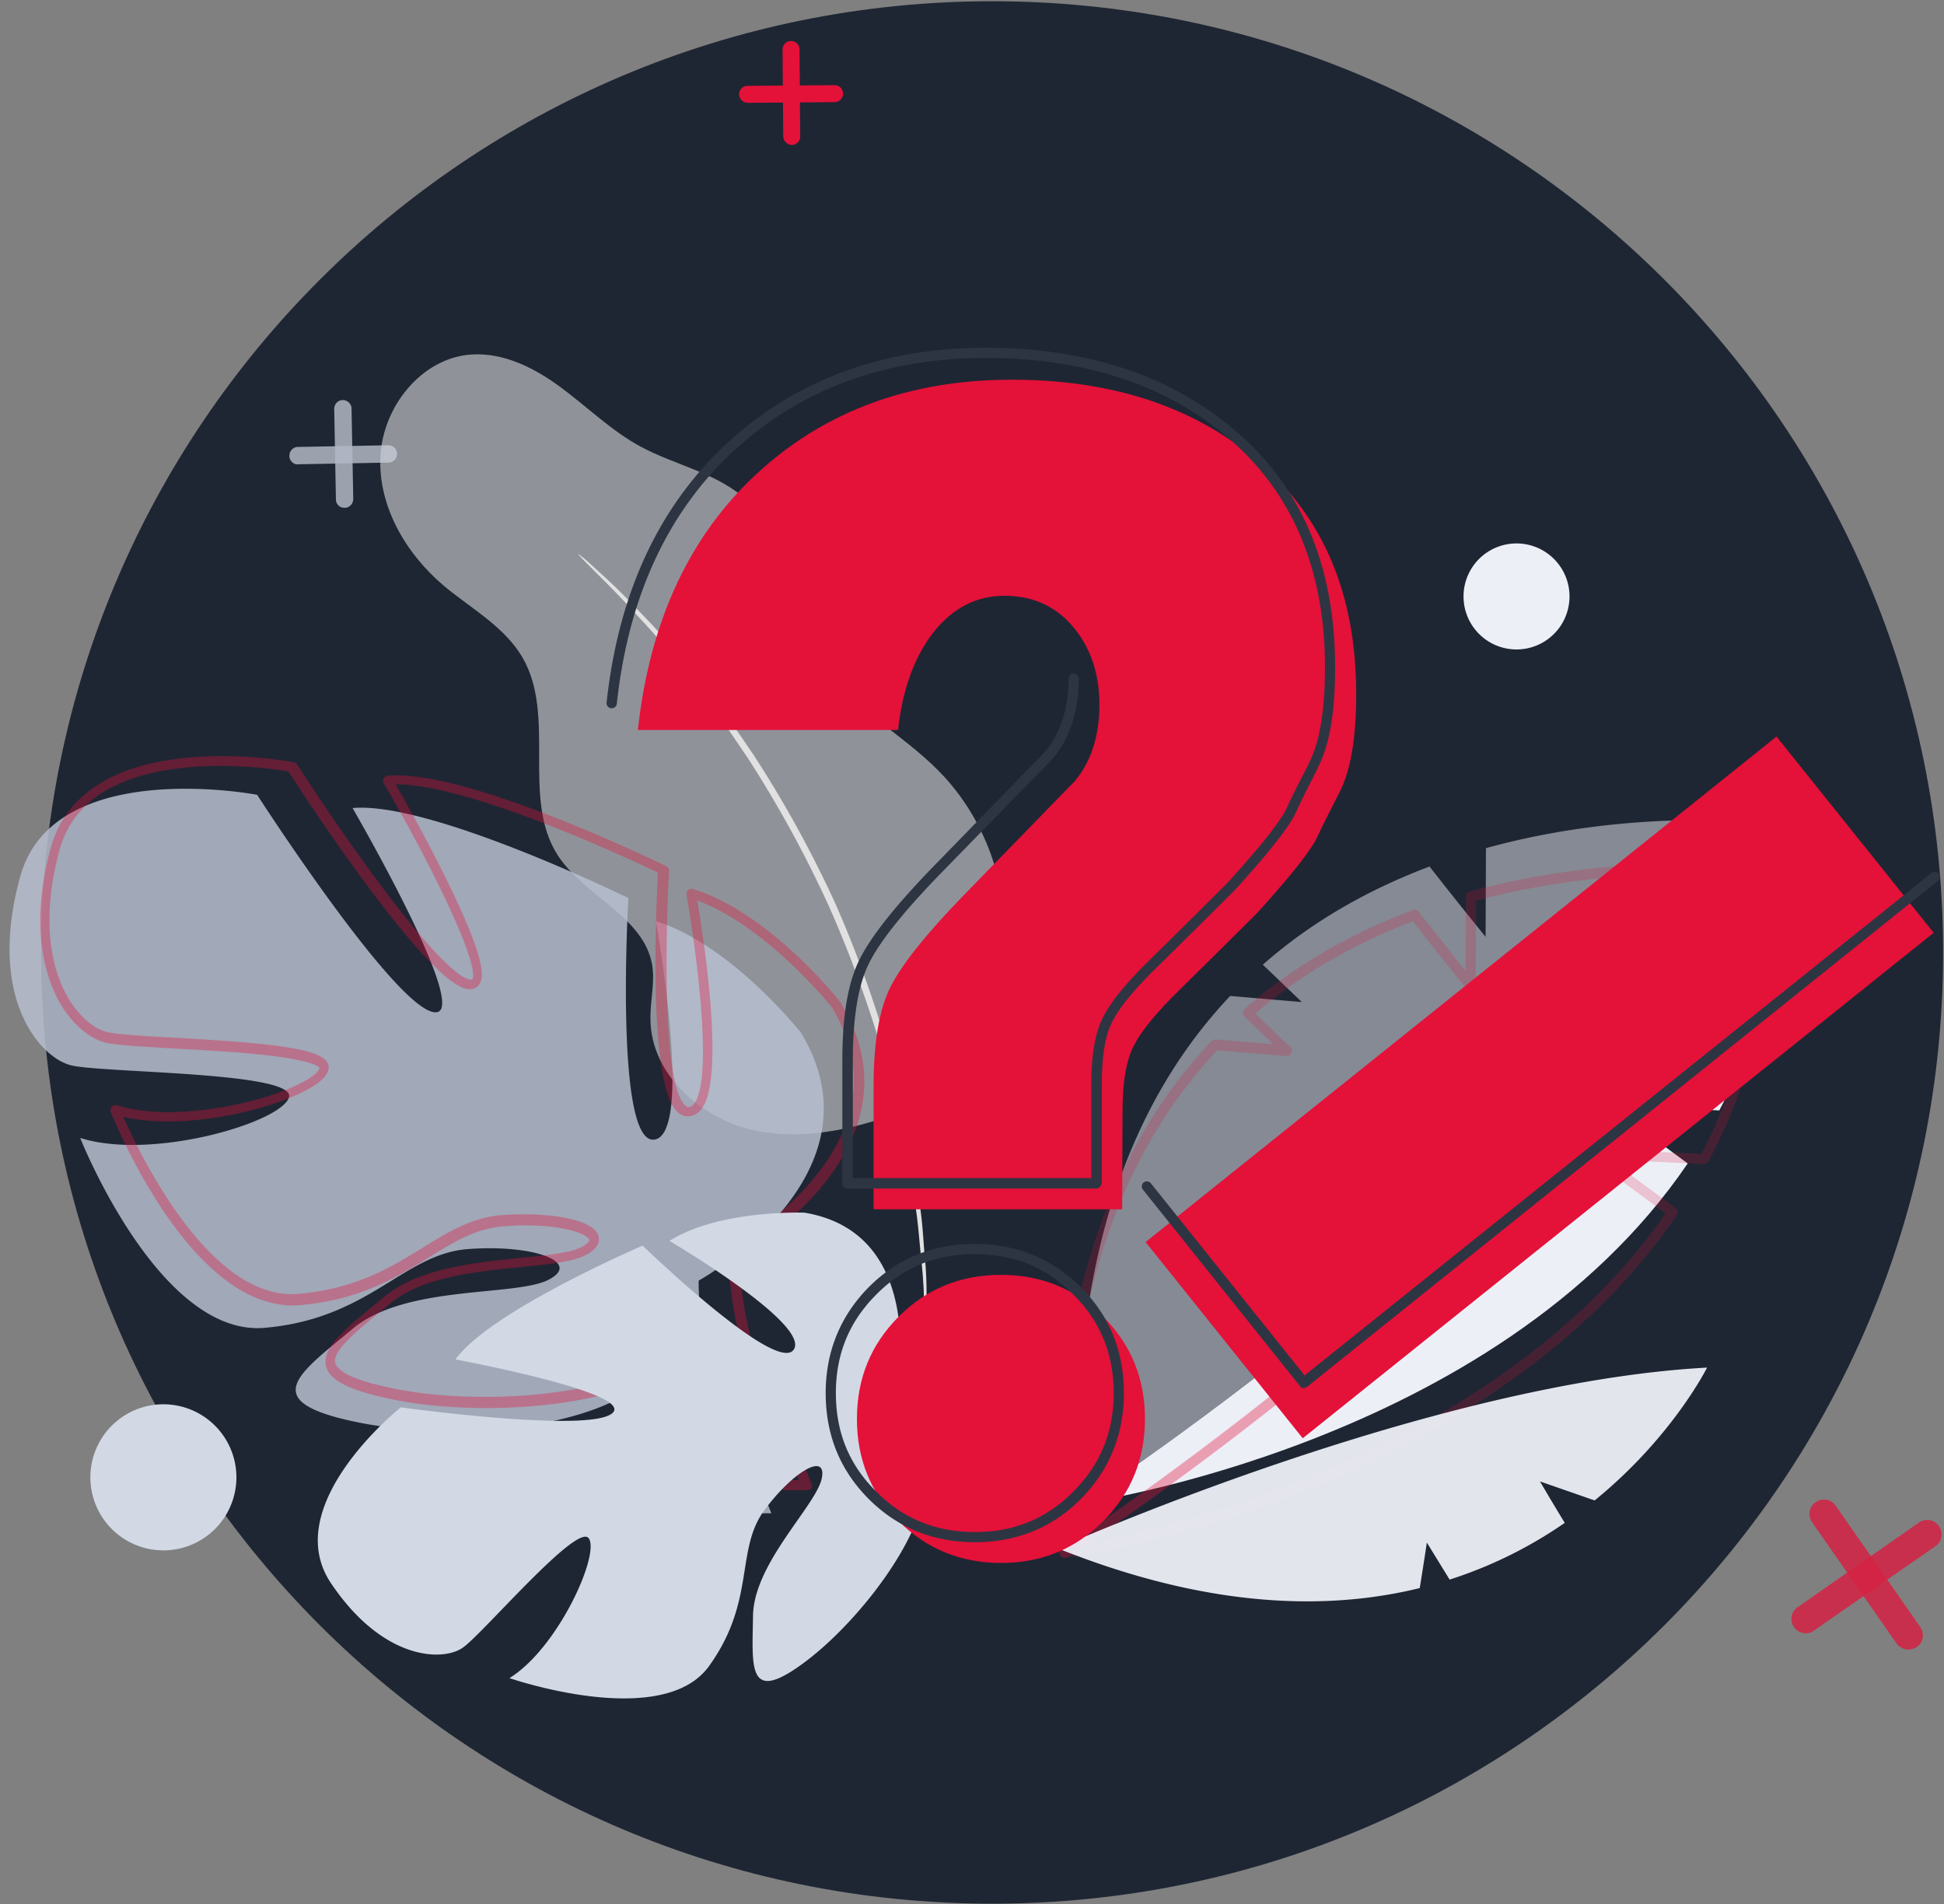
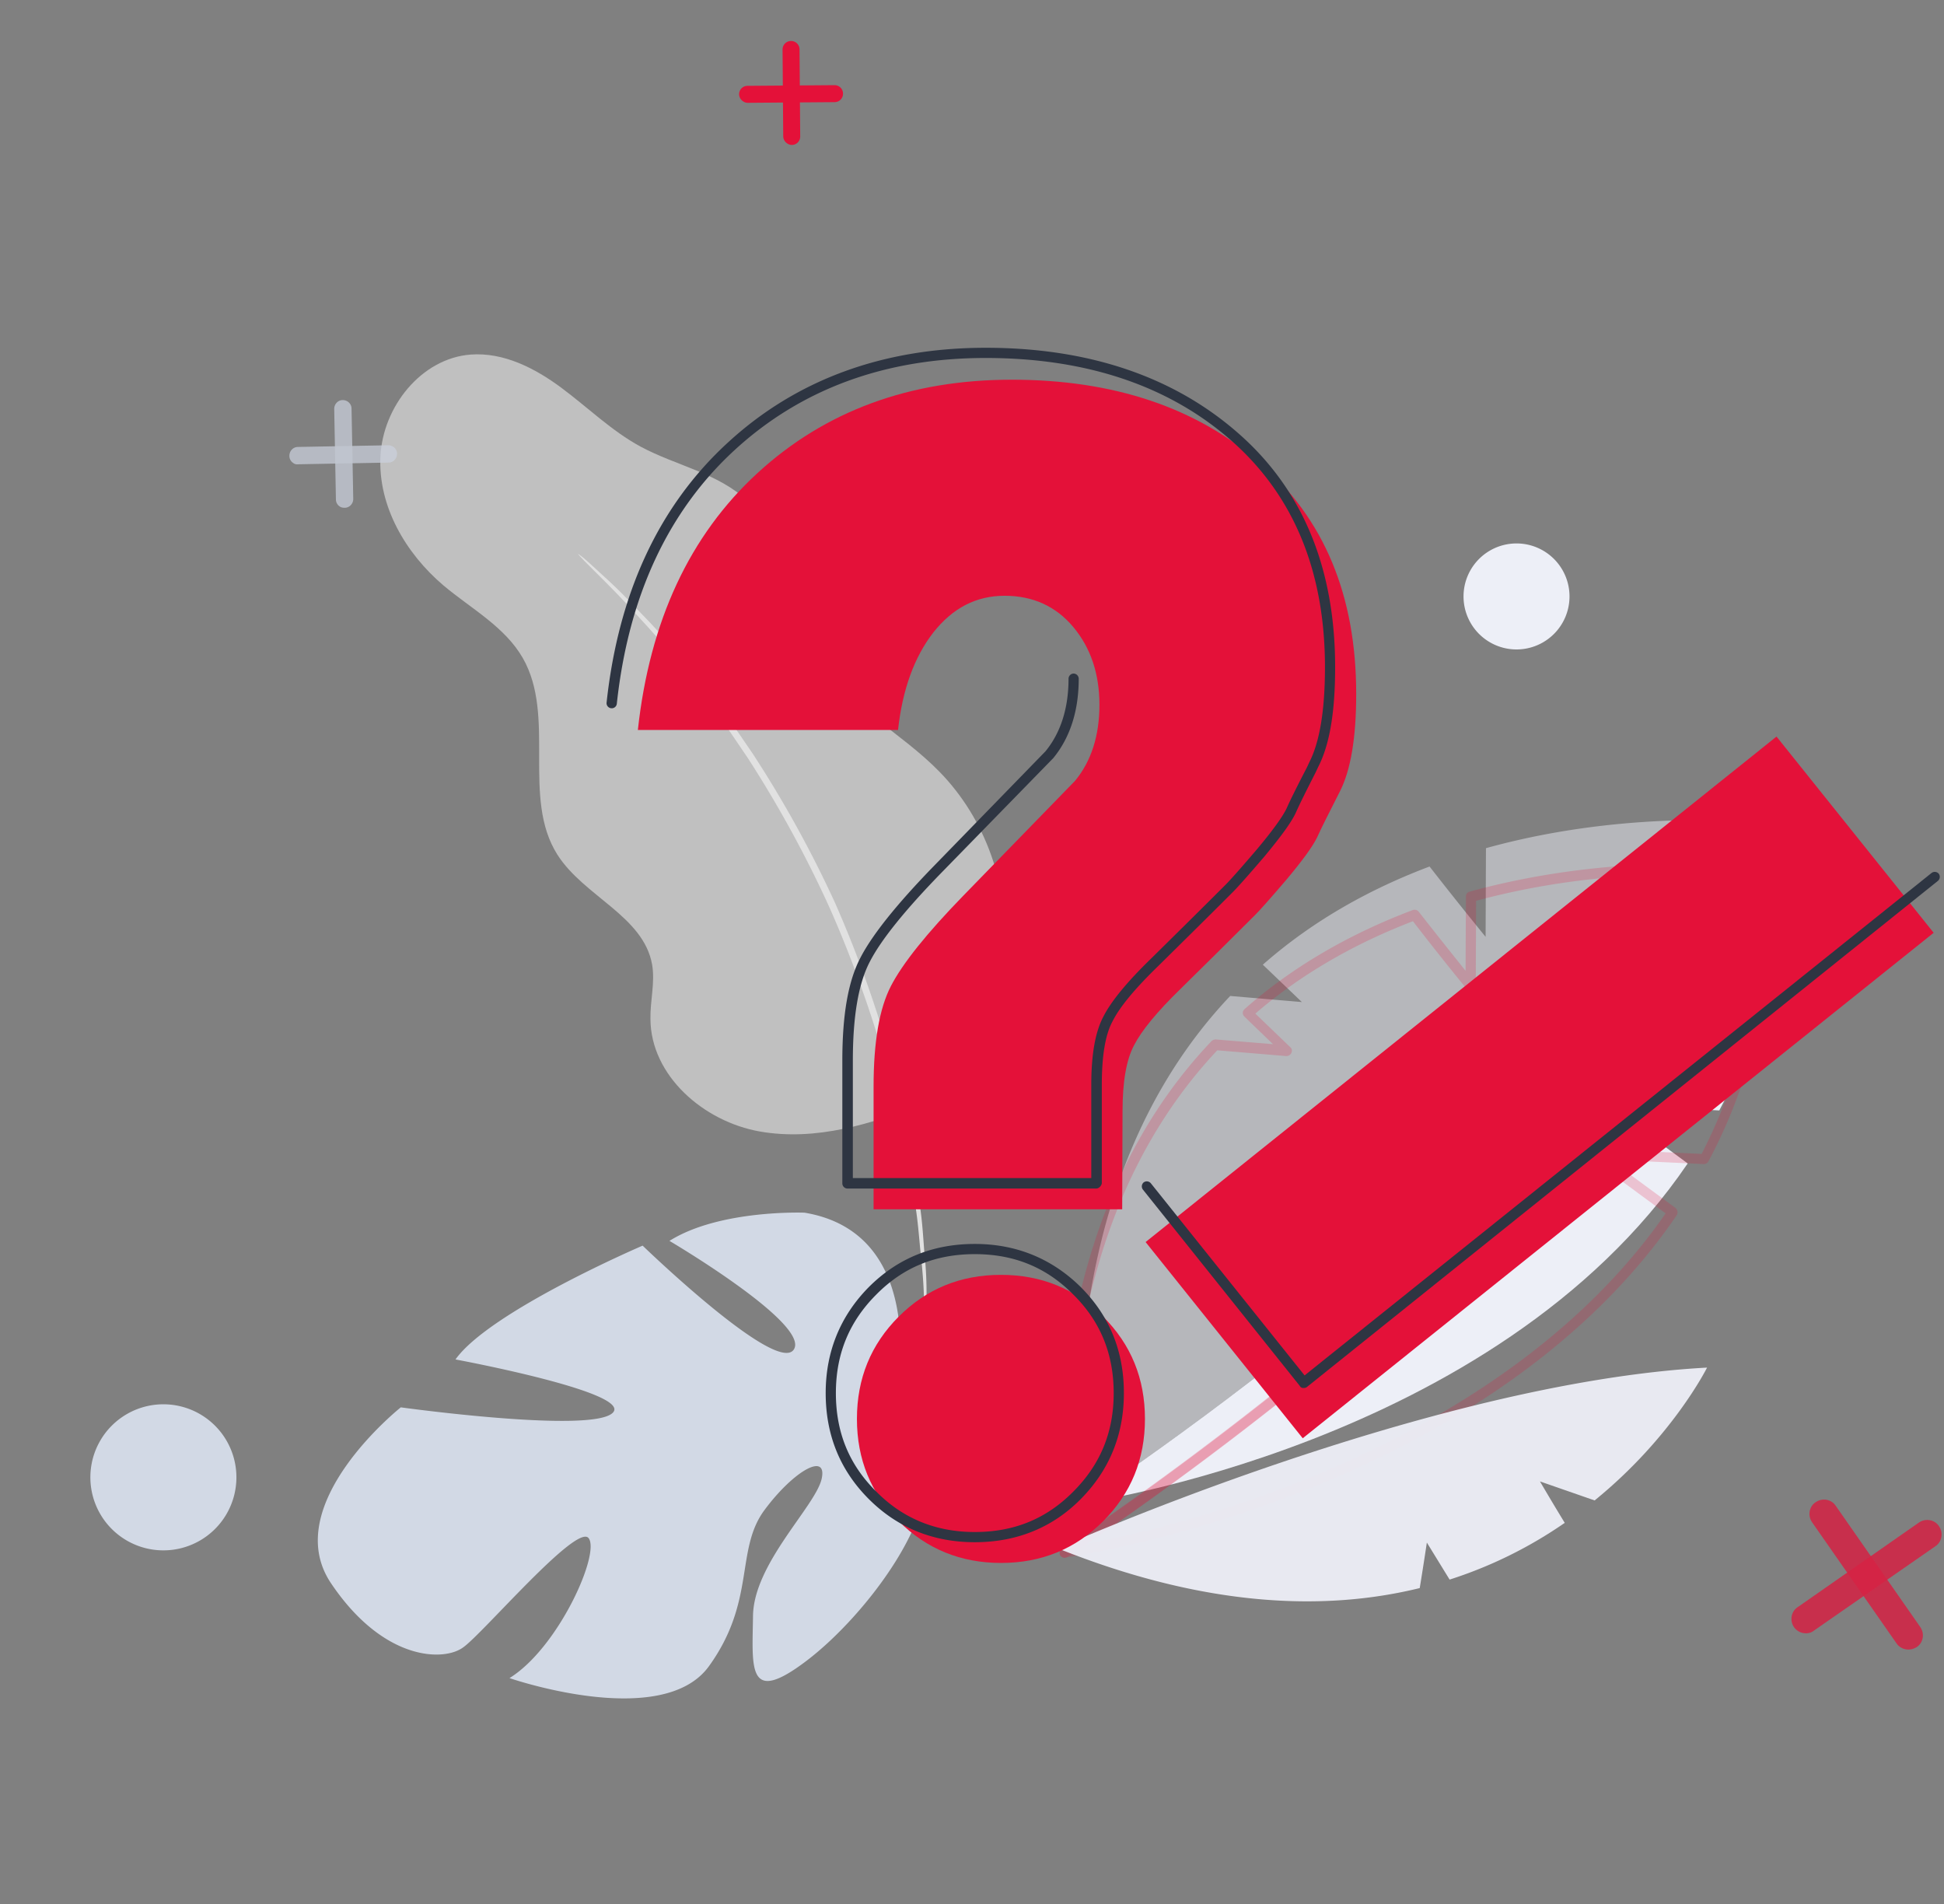
<svg xmlns="http://www.w3.org/2000/svg" width="145" height="142" fill="none">
  <rect width="100%" height="100%" fill="#808080" stroke="none" />
-   <path d="M74 141.96c39.175 0 70.933-31.758 70.933-70.933C144.933 31.85 113.175.093 74 .093 34.825.093 3.067 31.851 3.067 71.027c0 39.175 31.758 70.933 70.933 70.933z" fill="#1F2633" />
  <path opacity=".5" d="M69.01 82.224c4.027-2.812 5.395-6.283 5.851-11.198.456-4.889-1.342-9.955-4.788-13.477-2.862-2.938-6.814-4.864-8.942-8.36-2.28-3.724-2.204-8.816-5.371-11.83-2.179-2.078-5.345-2.635-7.98-4.054-2.153-1.165-3.927-2.913-5.903-4.383-1.976-1.469-4.306-2.66-6.764-2.482-3.698.278-6.561 3.901-6.738 7.6-.178 3.699 1.874 7.22 4.712 9.627 2.052 1.722 4.56 3.065 5.902 5.395 2.508 4.358-.101 10.438 2.584 14.669 1.976 3.116 6.435 4.585 7.068 8.208.228 1.342-.152 2.685-.126 4.053.025 4.23 3.977 7.65 8.157 8.385 4.18.735 8.41-.557 12.337-2.153z" fill="#fff" />
  <path d="M43.119 41.31c0 .026.152.178.456.507l1.342 1.343c.583.583 1.292 1.292 2.078 2.153.785.862 1.722 1.824 2.634 2.964.482.558.963 1.166 1.47 1.774.506.608.988 1.292 1.52 1.976 1.064 1.368 2.077 2.913 3.166 4.51a86.825 86.825 0 016.055 11.07c1.824 4.104 3.217 8.157 4.281 11.881.482 1.875.963 3.673 1.267 5.37.152.837.355 1.673.481 2.458.127.785.228 1.545.355 2.28.253 1.444.33 2.787.456 3.952.127 1.165.203 2.179.228 2.99.05.785.076 1.418.127 1.9.025.43.05.658.076.658.025 0 .025-.228.025-.659 0-.48-.025-1.114-.025-1.9 0-.836-.026-1.824-.152-3.014-.102-1.166-.152-2.508-.406-3.978a198.39 198.39 0 01-.304-2.305c-.101-.81-.304-1.621-.456-2.483-.278-1.722-.76-3.52-1.241-5.42a86.763 86.763 0 00-4.256-11.984 85.959 85.959 0 00-6.13-11.12c-1.115-1.622-2.129-3.168-3.218-4.51-.532-.684-1.039-1.368-1.545-1.976-.532-.608-1.039-1.19-1.52-1.748-.938-1.14-1.9-2.078-2.711-2.939a39.525 39.525 0 00-2.153-2.103c-.583-.532-1.039-.962-1.394-1.266-.304-.254-.481-.38-.506-.38z" fill="#E1E1E1" />
-   <path opacity=".85" d="M1.521 65.326C4.03 56.358 19.18 59.27 19.18 59.27s10.184 15.808 13.198 16.213c2.99.406-6.08-15.225-6.08-15.225 5.802-.532 20.571 6.713 20.571 6.713s-1.064 18.367 1.925 18.012c2.99-.354.127-16.289.127-16.289 5.599 1.723 10.817 8.31 10.817 8.31 6.486 10.715-7.625 18.493-7.625 18.493s-.228 6.358 3.648 13.705c0 0 .887 1.368 1.773 3.648h-1.52a16.154 16.154 0 00-.405-1.191v-.025c-.101-.228-.253-.583-.43-.988-.457-.912-.786-1.596-.963-2.077-1.394-2.888-3.37-6.638-4.712-7.448 0 0 .177-.228.329-.71-.101.228-.228.456-.33.71-2.66 5.598-15.782 6.46-23.078 4.889-7.296-1.545-4.104-3.597-.127-6.916 3.952-3.319 12.186-2.381 14.643-3.673 2.457-1.292-1.115-2.635-5.979-2.28-4.864.329-7.346 5.193-15.225 5.877-7.879.684-13.756-14.161-13.756-14.161 5.421 1.722 15.175-1.216 15.58-3.066.38-1.874-14.035-1.773-16.29-2.356-2.355-.608-6.257-5.142-3.749-14.11z" fill="#B7BFCF" />
-   <path opacity=".35" d="M60.142 111.129h-1.52c-.177 0-.303-.101-.354-.279a15.8 15.8 0 00-.406-1.165c0-.025-.025-.051-.025-.076a6.156 6.156 0 00-.203-.431l-.202-.481c-.456-.912-.785-1.596-.963-2.077-2.178-4.535-3.496-6.359-4.23-7.018-1.8 3.066-6.308 4.383-9.855 4.94-4.358.684-9.5.608-13.427-.253-2.939-.633-4.383-1.368-4.636-2.407-.33-1.342 1.292-2.66 3.496-4.484l.836-.684c2.559-2.153 6.79-2.558 10.184-2.913 1.976-.203 3.673-.355 4.535-.81.456-.229.608-.457.583-.533-.152-.506-2.508-1.317-6.36-1.013-2.076.152-3.698 1.14-5.572 2.305-2.433 1.495-5.169 3.192-9.627 3.572-.203.026-.38.026-.558.026-7.777 0-13.325-13.832-13.578-14.415a.397.397 0 01.076-.405.394.394 0 01.405-.102c4.206 1.343 11.248-.228 14.06-1.849.887-.507 1.014-.836 1.039-.937-.026-.026-.279-.507-3.648-.912-2.128-.254-4.763-.406-7.094-.532-2.508-.152-4.509-.254-5.269-.456-1.216-.33-2.482-1.419-3.37-2.964-.962-1.698-2.355-5.447-.658-11.603 1.064-3.825 4.56-6.13 10.108-6.663 4.104-.405 7.828.304 8.005.33.102.025.203.076.254.177C26.22 63.3 33.01 72.774 35.088 73.053h.127c.633-.963-2.838-8.208-6.587-14.643a.304.304 0 010-.354.33.33 0 01.304-.203c5.852-.532 20.165 6.46 20.773 6.739.127.076.228.202.203.354-.254 4.307-.532 15.86 1.19 17.48a.373.373 0 00.305.127c.151-.025.253-.101.38-.253 1.469-1.976.075-11.932-.583-15.58-.026-.127.025-.254.127-.355.1-.076.227-.127.354-.076 5.65 1.748 10.792 8.157 10.995 8.436 0 0 .025.025.025.05 1.697 2.787 2.179 5.65 1.419 8.487-1.57 5.852-7.778 9.703-8.968 10.412 0 1.14.203 6.866 3.597 13.3.101.152.938 1.52 1.799 3.699a.357.357 0 01-.05.355.834.834 0 01-.355.101zm-1.24-.76h.683c-.785-1.9-1.52-3.04-1.52-3.065 0 0 0-.026-.025-.026-3.876-7.346-3.699-13.629-3.699-13.908 0-.126.076-.253.203-.329.076-.05 7.195-4.028 8.816-10.057.71-2.635.253-5.27-1.318-7.879-.303-.355-4.965-6.08-10.032-7.955.482 2.888 2.078 13.174.33 15.53-.254.33-.558.506-.912.557-.33.05-.659-.076-.912-.33-2.204-2.077-1.57-15.326-1.444-17.834-1.799-.861-13.934-6.587-19.532-6.587h-.025c.607 1.09 2.077 3.674 3.42 6.36 3.242 6.46 3.217 7.954 2.811 8.562-.1.152-.354.405-.86.354-3.016-.405-11.984-14.06-13.377-16.238-1.596-.279-14.82-2.23-17.05 5.801-1.62 5.903-.328 9.424.584 11.02.937 1.621 2.102 2.407 2.913 2.61.71.177 2.761.303 5.117.43 6.08.355 10.463.684 11.273 1.748a.682.682 0 01.152.608c-.1.481-.557.937-1.418 1.419-2.837 1.646-9.399 3.166-13.883 2.128C10.49 86.2 15.733 97.069 22.27 96.486c4.282-.38 6.942-2 9.298-3.47 1.9-1.166 3.673-2.255 5.928-2.407 3.192-.228 6.764.228 7.144 1.57.1.355.025.913-.963 1.42-.988.506-2.762.683-4.814.886-3.293.33-7.397.735-9.778 2.736l-.836.684c-1.774 1.47-3.47 2.863-3.243 3.724.178.684 1.52 1.317 4.053 1.849 3.826.836 8.867.912 13.148.228 5.016-.785 8.386-2.533 9.526-4.914a2.24 2.24 0 01.203-.43c.05-.102.075-.178.126-.254.076-.178.304-.279.481-.203a.412.412 0 01.228.481c-.05.203-.126.355-.202.482 1.114.912 2.61 3.344 4.56 7.397 0 0 0 .025.025.025.178.456.507 1.14.938 2.027l.227.507c.077.202.153.354.203.481.026.025.026.051.026.101.152.355.253.659.354.963z" fill="#E41139" />
  <g opacity=".85" fill="#E41139">
    <path opacity=".85" d="M142.349 123.011c-.329 0-.684-.152-.886-.456l-6.308-9.044c-.33-.482-.228-1.166.278-1.495.482-.329 1.166-.228 1.495.279l6.308 9.044c.329.481.228 1.165-.279 1.494-.177.102-.38.178-.608.178z" />
    <path opacity=".85" d="M134.699 121.795a1.07 1.07 0 01-.887-.456c-.329-.481-.228-1.165.279-1.495l9.044-6.308c.481-.329 1.165-.228 1.494.279.33.481.228 1.165-.278 1.495l-9.044 6.282a.93.93 0 01-.608.203z" />
  </g>
  <path d="M113.115 48.43a3.952 3.952 0 100-7.905 3.952 3.952 0 000 7.905z" fill="#EDEFF7" />
  <path d="M58.699 10.682a.646.646 0 01-.279-.506l-.05-6.486c0-.354.278-.633.633-.633.354 0 .633.279.633.633l.05 6.486a.627.627 0 01-.633.633.605.605 0 01-.354-.127z" fill="#E41139" />
  <path d="M55.405 7.541a.646.646 0 01-.278-.507c0-.354.278-.633.633-.633l6.485-.05c.355 0 .634.278.634.633a.627.627 0 01-.634.633l-6.485.05a.605.605 0 01-.355-.126z" fill="#E41139" />
  <g opacity=".85" fill="#CBD1DD">
    <path opacity=".85" d="M25.335 37.764a.627.627 0 01-.28-.532l-.126-6.74c0-.354.279-.658.634-.658.354 0 .658.279.658.634l.127 6.738c0 .355-.279.659-.633.659-.152 0-.28-.025-.38-.101z" />
    <path opacity=".85" d="M21.864 34.521a.627.627 0 01-.279-.532c0-.355.279-.659.634-.659l6.738-.126c.355 0 .659.278.659.633s-.279.659-.633.659l-6.74.126a.484.484 0 01-.38-.101z" />
  </g>
  <path d="M12.187 115.613a5.446 5.446 0 100-10.893 5.446 5.446 0 100 10.893zm12.489 2.432c-3.901-5.852 5.219-13.097 5.219-13.097s14.085 1.95 15.783.43c1.697-1.52-11.704-4.002-11.704-4.002 2.558-3.598 13.958-8.487 13.958-8.487s9.981 9.652 11.273 7.752c1.267-1.9-9.271-8.107-9.271-8.107 3.749-2.356 10.082-2.102 10.082-2.102 9.348 1.57 6.84 13.477 6.84 13.477s3.547 3.268 9.652 4.661c0 0 1.216.152 2.964.786l-.76.861c-.304-.127-.583-.253-.886-.355H77.8c-.177-.05-.456-.126-.785-.228a17.238 17.238 0 01-1.672-.481c-2.33-.633-5.472-1.343-6.587-.963 0 0-.05-.202-.228-.532l.228.532c1.9 4.282-4.079 12.211-8.563 15.631-4.483 3.42-4.078.583-4.027-3.319.05-3.901 4.636-8.157 5.117-10.209.456-2.027-2.052-.659-4.256 2.305-2.204 2.964-.633 6.764-4.13 11.628-3.47 4.864-14.895.912-14.895.912 3.648-2.254 6.789-9.297 5.902-10.437-.887-1.14-7.93 7.169-9.373 8.157-1.419 1.039-5.928 1.039-9.855-4.813z" fill="#D2D9E5" />
  <path d="M132.925 61.476c-14.465 26.043-52.389 50.666-52.389 50.666s31.033-4.332 45.347-25.383l-5.878-4.332s4.484.177 8.234.38c3.116-5.878 4.94-12.92 4.686-21.331z" fill="#EDEFF7" />
  <path opacity=".5" d="M91.759 74.27l5.345.455-2.913-2.786c3.825-3.37 8.132-5.7 12.438-7.322a317.75 317.75 0 004.18 5.244l.026-6.612c11.602-3.217 22.09-1.773 22.09-1.773-14.465 26.043-52.389 50.666-52.389 50.666-.912-18.442 4.053-30.298 11.223-37.873z" fill="#EDEFF7" />
  <path opacity=".2" d="M79.396 116.171a.382.382 0 01-.355-.254c-.05-.177 0-.354.152-.456.38-.253 38-24.877 52.263-50.54a.362.362 0 01.431-.177c.177.05.278.177.278.355.228 7.904-1.342 15.15-4.737 21.508a.405.405 0 01-.355.202c-2.508-.126-5.396-.253-6.992-.329l4.89 3.597a.427.427 0 01.101.532c-7.448 10.944-19.456 17.328-28.221 20.723-9.475 3.699-17.303 4.813-17.379 4.813-.05.026-.05.026-.076.026zm52.035-49.654c-7.651 13.072-21.002 25.638-31.008 33.998-8.588 7.169-16.214 12.489-19.304 14.592 2.812-.532 8.74-1.85 15.478-4.484 8.563-3.344 20.292-9.526 27.639-20.14l-5.573-4.104a.398.398 0 01-.127-.43.39.39 0 01.38-.254c.051 0 4.332.177 8.005.354 2.99-5.8 4.535-12.388 4.51-19.532z" fill="#E41139" />
  <path opacity=".2" d="M79.421 116.17a.475.475 0 01-.177-.05c-.127-.051-.203-.178-.203-.33-.81-16.542 2.99-29.386 11.324-38.152a.467.467 0 01.304-.126l4.282.354-2.128-2.052a.407.407 0 01-.127-.278c0-.102.05-.203.127-.279 3.496-3.09 7.726-5.573 12.565-7.397a.4.4 0 01.431.126 488.47 488.47 0 003.496 4.408l.025-5.548c0-.177.127-.329.279-.354 11.552-3.192 22.141-1.799 22.242-1.774a.393.393 0 01.279.203.43.43 0 010 .355c-7.499 13.502-21.381 26.6-31.717 35.213-11.172 9.323-20.723 15.529-20.799 15.605a.286.286 0 01-.203.076zm11.375-37.848c-7.98 8.487-11.704 20.875-11.02 36.784 4.712-3.141 37.949-25.89 51.427-49.678-2.306-.228-11.324-.912-21.103 1.748l-.025 6.333a.382.382 0 01-.254.355.398.398 0 01-.43-.127 228.238 228.238 0 01-4.003-5.041c-4.484 1.722-8.436 4.028-11.755 6.89l2.61 2.508c.126.102.152.28.076.431a.418.418 0 01-.38.228l-5.143-.43z" fill="#E41139" />
  <path opacity=".95" d="M105.895 118.425c.228-1.368.532-3.394.532-3.394l1.697 2.761a32.331 32.331 0 008.588-4.231c-.887-1.444-1.849-3.09-1.849-3.09l4.078 1.418c5.802-4.712 8.386-9.905 8.386-9.905-20.774 1.115-48.438 13.477-48.438 13.477 11.071 4.434 19.988 4.687 27.006 2.964z" fill="#EDEFF7" />
  <path d="M83.703 90.179H65.159v-9.145c0-3.345.43-5.827 1.292-7.5.861-1.671 2.66-3.926 5.421-6.763l8.31-8.538c1.215-1.469 1.823-3.369 1.823-5.674 0-2.33-.658-4.256-1.95-5.801-1.292-1.546-3.015-2.331-5.118-2.331-2.128 0-3.876.912-5.32 2.736-1.418 1.824-2.305 4.256-2.634 7.27H47.577c.887-8.132 3.876-14.516 8.918-19.151 5.041-4.636 11.374-6.967 18.974-6.967s13.782 2.077 18.544 6.232c4.763 4.155 7.144 9.88 7.144 17.201 0 3.268-.405 5.675-1.216 7.27-.81 1.597-1.393 2.737-1.697 3.42-.33.685-1.09 1.724-2.255 3.117-1.19 1.393-1.976 2.28-2.381 2.685-1.95 1.95-3.8 3.775-5.548 5.498-1.748 1.697-2.913 3.115-3.47 4.205-.583 1.09-.862 2.736-.862 4.94l-.025 7.296zm-16.67 23.256c-2.077-2.078-3.116-4.611-3.116-7.626 0-3.014 1.039-5.548 3.116-7.625 2.078-2.077 4.611-3.116 7.626-3.116 3.014 0 5.548 1.039 7.625 3.116s3.116 4.611 3.116 7.625c0 3.015-1.039 5.548-3.116 7.626-2.077 2.077-4.61 3.116-7.625 3.116-2.99 0-5.548-1.039-7.626-3.116z" fill="#E41139" />
  <path d="M72.708 115.005c-3.116 0-5.776-1.089-7.904-3.217-2.153-2.153-3.217-4.788-3.217-7.904 0-3.091 1.089-5.75 3.217-7.904 2.153-2.153 4.788-3.217 7.904-3.217 3.09 0 5.75 1.089 7.904 3.217 2.153 2.153 3.217 4.788 3.217 7.904 0 3.116-1.089 5.751-3.217 7.904-2.128 2.153-4.813 3.217-7.904 3.217zm0-21.482c-2.939 0-5.345.988-7.347 3.014-2.026 2.027-3.014 4.434-3.014 7.347 0 2.939.988 5.345 3.014 7.347 1.976 2.001 4.434 3.014 7.347 3.014 2.939 0 5.345-.988 7.347-3.014 2.026-2.027 3.014-4.434 3.014-7.347 0-2.913-.988-5.345-3.014-7.347-2.002-2.026-4.408-3.014-7.347-3.014zm9.044-4.89H63.208a.39.39 0 01-.38-.38v-9.145c0-3.42.43-5.928 1.343-7.676.886-1.723 2.736-4.028 5.497-6.865l8.31-8.538c1.14-1.393 1.722-3.217 1.722-5.421a.39.39 0 01.38-.38.39.39 0 01.38.38c0 2.381-.633 4.383-1.9 5.928l-.025.025L70.2 65.1c-2.71 2.786-4.51 5.016-5.345 6.662-.836 1.622-1.242 4.079-1.242 7.322v8.765h17.784v-6.941c0-2.306.304-3.978.912-5.118.583-1.14 1.774-2.584 3.547-4.306 1.925-1.9 3.673-3.623 5.548-5.498.38-.38 1.165-1.266 2.356-2.66 1.165-1.393 1.9-2.406 2.204-3.04.279-.633.785-1.646 1.52-3.065l.177-.38c.786-1.545 1.166-3.927 1.166-7.093 0-7.17-2.356-12.844-7.018-16.923-4.661-4.079-10.817-6.13-18.29-6.13-7.474 0-13.756 2.305-18.722 6.865-4.965 4.56-7.929 10.918-8.79 18.924a.379.379 0 01-.431.329.379.379 0 01-.33-.43c.887-8.183 3.927-14.694 9.045-19.38 5.092-4.687 11.577-7.069 19.228-7.069 7.65 0 13.984 2.128 18.797 6.334 4.839 4.205 7.27 10.082 7.27 17.48 0 3.344-.405 5.776-1.266 7.448l-.177.38c-.71 1.393-1.216 2.406-1.495 3.04-.33.709-1.09 1.748-2.305 3.217-1.216 1.419-2.002 2.305-2.407 2.71-1.875 1.875-3.623 3.598-5.548 5.498-1.723 1.672-2.863 3.04-3.395 4.104-.557 1.013-.81 2.61-.81 4.763v7.346c-.051.203-.228.38-.431.38z" fill="#2E3542" />
  <path d="M132.508 54.927L85.449 92.622l11.72 14.632 47.06-37.695-11.721-14.632z" fill="#E41139" />
  <path d="M97.256 103.504h-.05a.277.277 0 01-.254-.152L85.248 88.71a.393.393 0 01.05-.532.393.393 0 01.533.05l11.476 14.339 46.765-37.468a.393.393 0 01.532.05.392.392 0 01-.051.533l-47.069 37.746c-.05.051-.152.076-.228.076z" fill="#2E3542" />
</svg>